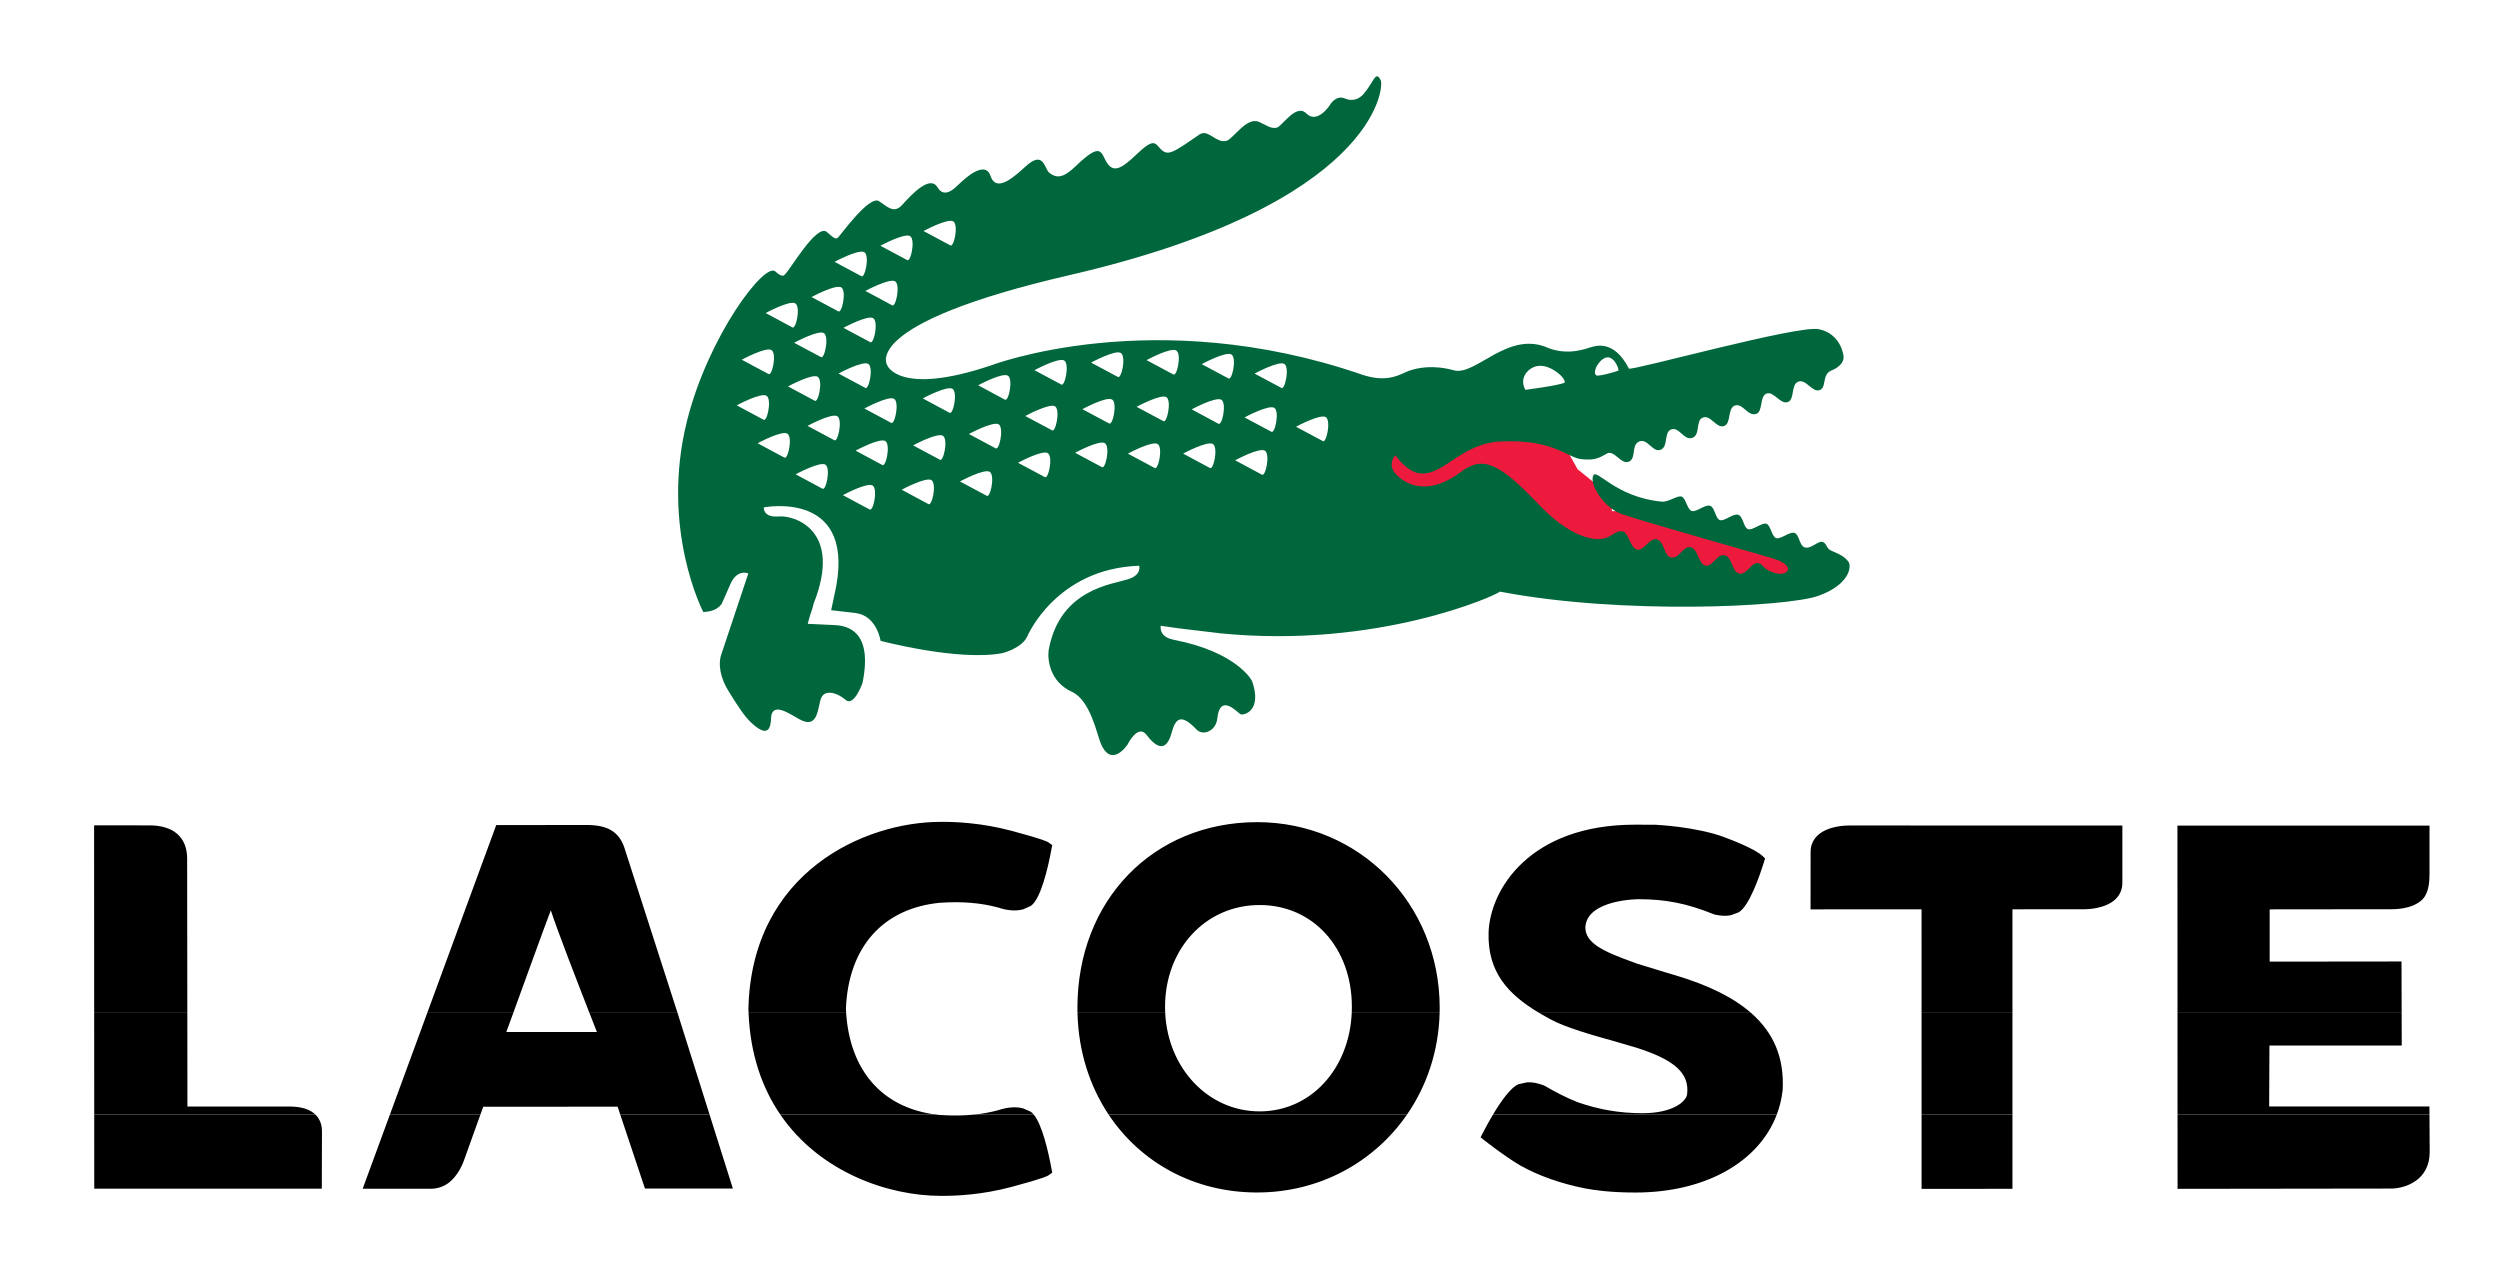
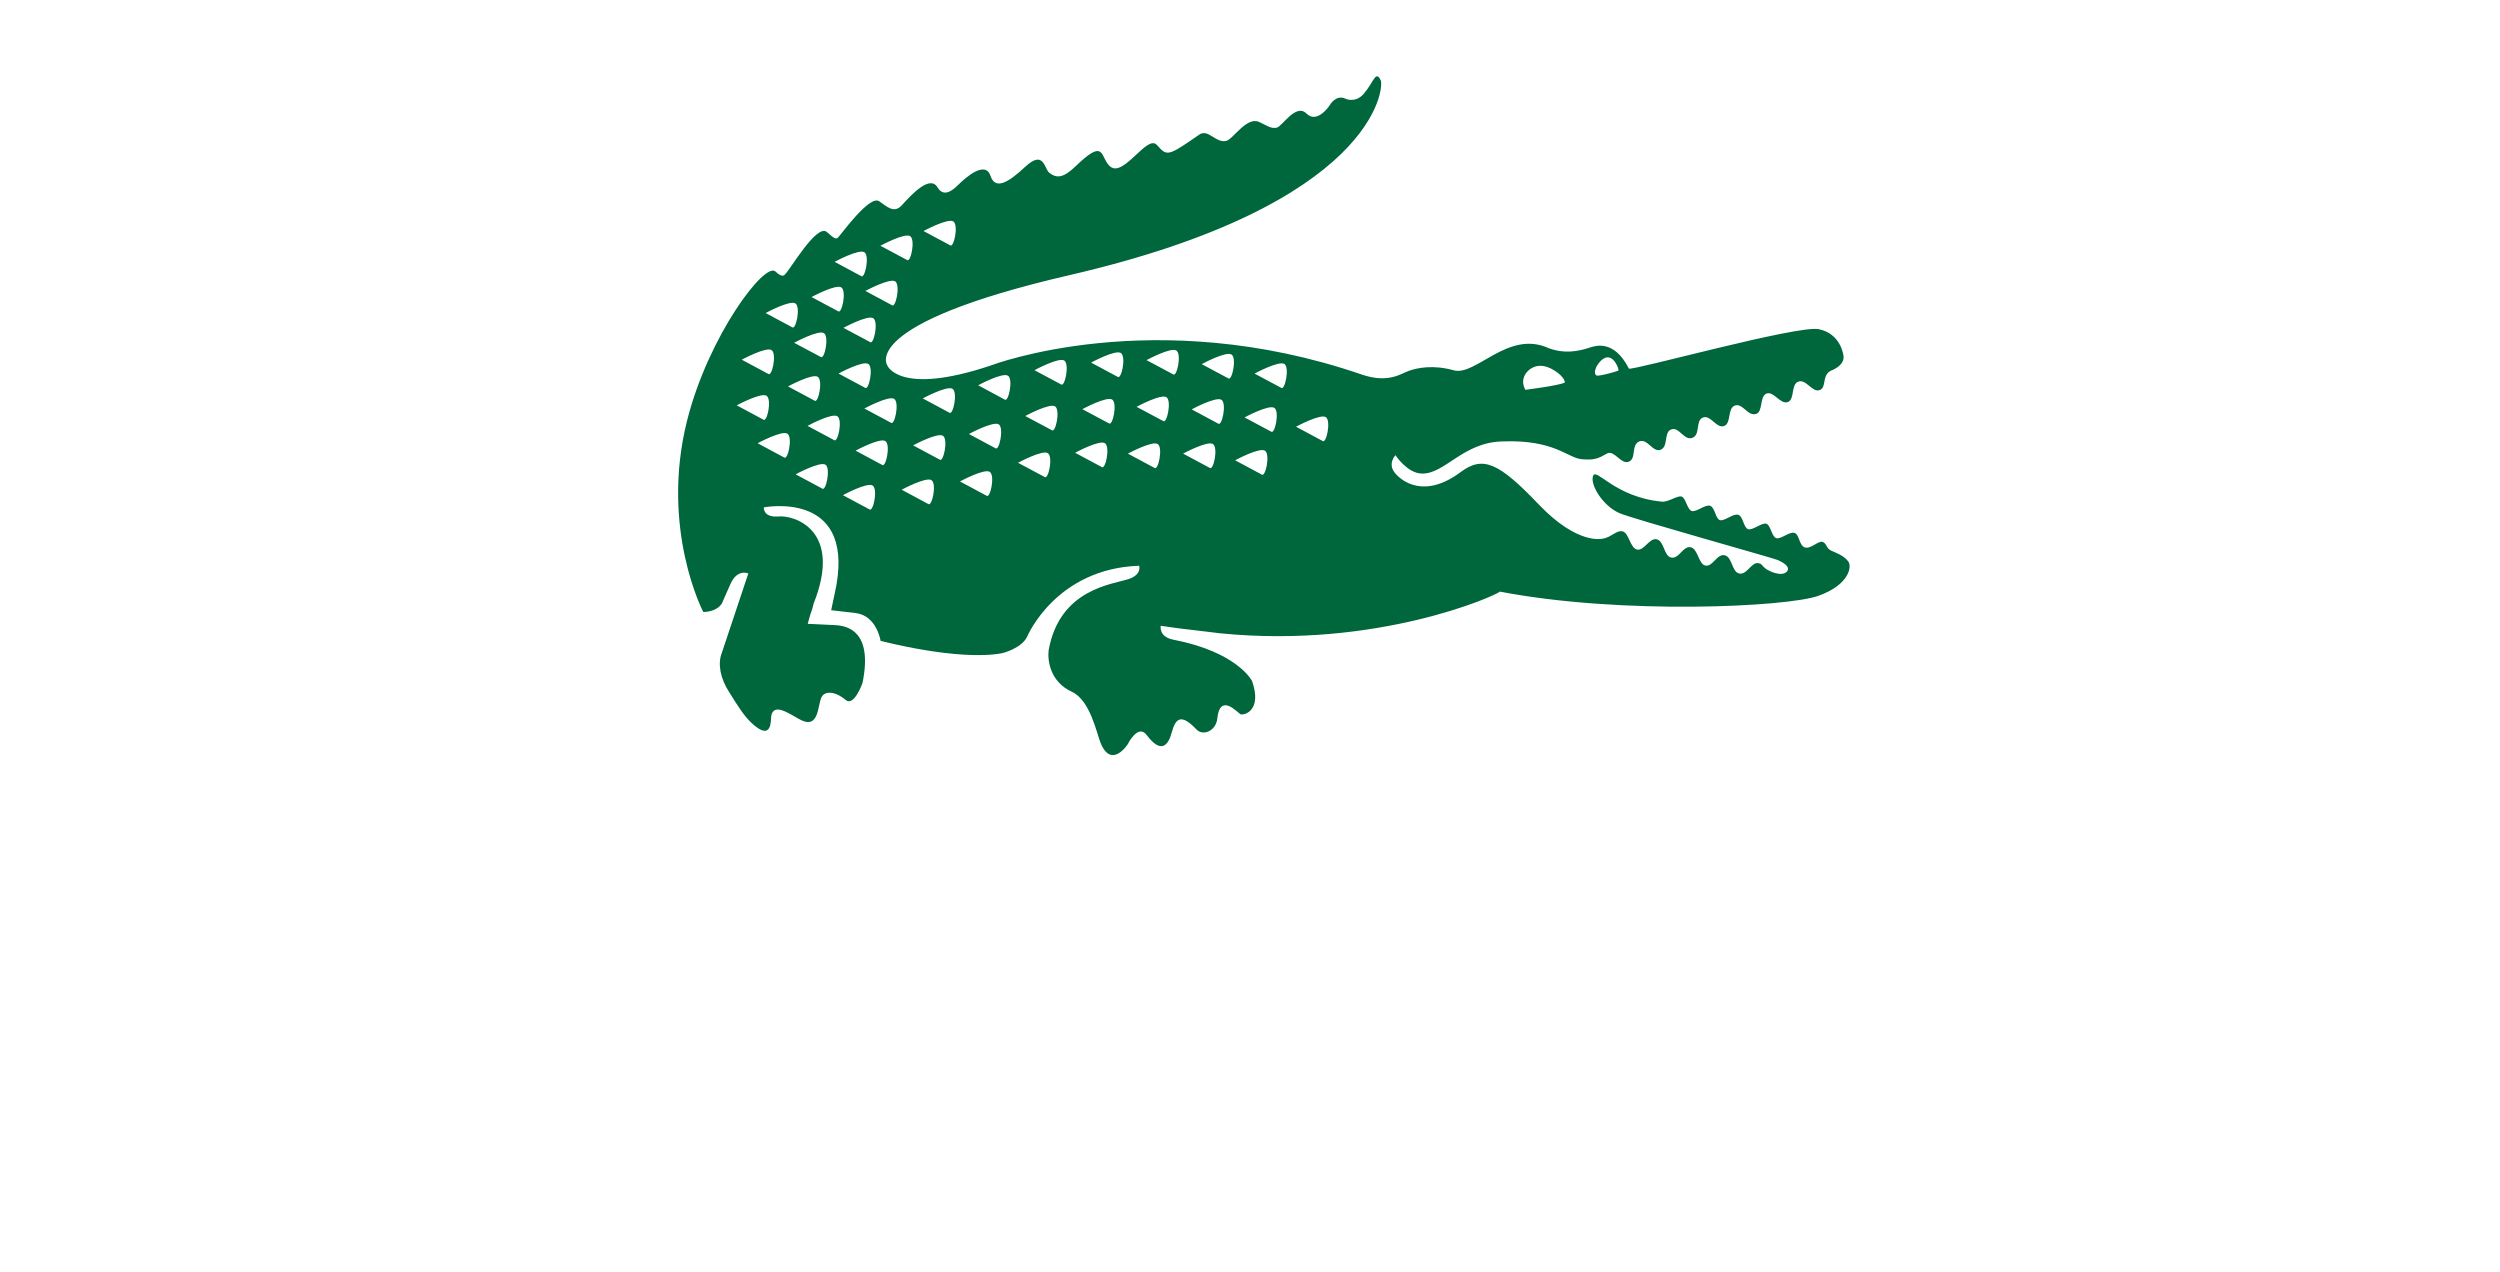
<svg xmlns="http://www.w3.org/2000/svg" version="1.1" id="Layer_1" x="0px" y="0px" width="983px" height="500px" viewBox="0 0 983 500" enable-background="new 0 0 983 500" xml:space="preserve">
  <g>
-     <path fill-rule="evenodd" clip-rule="evenodd" d="M37.047,438.254l0.012,29.139h89.47l0.068-22.696c0-1.581-0.37-4.297-2.577-6.438   L37.047,438.254L37.047,438.254z M153.312,438.254l-10.708,29.158l25.55-0.013c2.206,0.157,4.261-0.184,6.095-1.008   c4.981-2.279,7.436-8.053,8.137-10.01c-0.011,0.021,4.375-12.21,6.509-18.134L153.312,438.254L153.312,438.254z M243.883,438.254   c2.778,8.354,9.717,29.086,9.717,29.086h34.567l-9.166-29.086H243.883L243.883,438.254z M306.816,438.254   c15.647,22.886,42.771,31.954,62.972,31.954h0.543c5.181,0.045,15.662-0.348,27.494-3.535c12.955-3.476,14.081-4.289,14.454-4.55   l1.45-1.04l-0.318-1.709c-1.198-6.459-3.61-17.102-6.935-21.117l-23.374-0.003c-4.18,0.436-8.646,0.482-13.574,0.158   c-0.493-0.048-0.981-0.103-1.465-0.163L306.816,438.254L306.816,438.254z M435.9,438.254   c12.501,18.776,33.549,30.631,58.364,30.631c24.689,0,46.095-11.979,58.97-30.63L435.9,438.254L435.9,438.254z M587.037,438.254   c-1.586,2.669-2.943,5.207-3.838,6.94l-1.033,1.996l1.787,1.421c0.32,0.235,7.652,6.049,13.885,9.694   c7.318,4.06,15.586,6.992,25.307,8.969c3.916,0.721,10.141,1.631,19.9,1.631c27.477,0,48.516-11.971,55.582-30.648L587.037,438.254   L587.037,438.254z M755.563,438.254l0.006,29.218l35.729-0.033v-29.184L755.563,438.254L755.563,438.254z M856.205,438.254   l0.01,29.197l84.217-0.111c5.537-0.11,14.918-3.377,14.918-14.355l-0.08-14.73H856.205L856.205,438.254z" />
-     <path fill-rule="evenodd" clip-rule="evenodd" d="M37.031,398.253l0.017,40l86.974,0.001c-1.839-1.78-4.954-3.167-10.194-3.167   H73.698l-0.042-36.834H37.031L37.031,398.253z M168.001,398.253l-14.689,40.001h35.583c0.59-1.646,1.009-2.802,1.114-3.082   l52.847-0.026c0.167,0.512,0.531,1.611,1.029,3.108h35.119l-12.605-40l-34.637-0.001c1.743,4.459,2.912,7.428,2.941,7.525   l-35.621,0.013c0.737-1.999,1.68-4.585,2.752-7.535L168.001,398.253L168.001,398.253z M294.33,398.253   c0.677,16.452,5.407,29.639,12.486,39.995l61.249,0.006c-21.038-2.646-33.861-17.118-35.363-40.006L294.33,398.253L294.33,398.253z    M423.667,398.253c0.354,15.104,4.771,28.783,12.233,39.994l117.334,0.007c7.787-11.284,12.453-25.01,12.83-40.002l-34.561,0.001   c-1.008,22.252-16.246,38.739-36.212,38.739c-20.135,0-36.062-16.834-37.134-38.731L423.667,398.253L423.667,398.253z    M605.15,398.253c1.342,0.804,2.734,1.593,4.176,2.373c6.133,3.418,17.314,6.521,25.465,8.792l8.412,2.468   c15.383,4.838,21.234,10.192,20.154,18.521c-0.49,2.775-5.674,7.305-17.496,7.305c-8.963,0-17.086-1.381-25.531-4.326   c-4.078-1.611-8.275-3.699-12.719-6.317l-0.656-0.327c-2.461-0.91-4.652-1.31-6.545-1.165l-3.24,0.72   c-3.109,1.161-7.055,6.8-10.133,11.964l111.59-0.005c1.156-3.053,1.938-6.289,2.313-9.682c0.662-12.414-3.371-22.384-12.457-30.319   H605.15L605.15,398.253z M755.555,398.253l0.008,40.001h35.734v-39.999L755.555,398.253L755.555,398.253z M856.193,398.253   l0.012,40l99.064,0.001l-0.018-3.2l-63.014,0.02l0.105-23.966h52.021l-0.035-12.854L856.193,398.253L856.193,398.253z    M406.478,438.254c-0.409-0.491-0.832-0.884-1.268-1.157l-2.86-1.258c-2.845-0.778-6.177-0.543-9.931,0.707   c-2.987,0.808-6.065,1.376-9.315,1.712L406.478,438.254L406.478,438.254z" />
-     <path fill-rule="evenodd" clip-rule="evenodd" d="M73.656,398.253l-0.069-60.622c0-4.046-1.23-7.254-3.65-9.513   c-3.911-3.633-9.675-3.601-11.855-3.58L37,324.518l0.031,73.737L73.656,398.253L73.656,398.253z M201.833,398.253   c4.556-12.524,11.444-31.621,14.742-40.322c2.527,7.806,10.731,28.93,15.185,40.323l34.637-0.001l-0.156-0.494l-20.883-64.9   c-2.206-5.833-6.402-8.334-14.054-8.471c-0.701-0.021-36.188,0.032-36.188,0.032l-27.116,73.835L201.833,398.253L201.833,398.253z    M332.702,398.253c-0.036-0.558-0.066-1.116-0.089-1.679c0.998-24.163,14.493-39.423,37.012-41.615   c8.68-0.569,15.966,0.026,22.863,1.885c3.685,1.237,7.017,1.48,9.849,0.694l2.874-1.27c3.98-2.488,6.857-15.019,8.203-22.265   l0.318-1.715l-1.45-1.028c-0.374-0.275-1.5-1.087-14.454-4.563c-11.813-3.176-22.31-3.574-27.5-3.542l-0.556,0.007   c-29.635,0-74.208,19.548-75.494,73.379c0.013,0.572,0.032,1.142,0.055,1.707L332.702,398.253L332.702,398.253z M458.157,398.253   c-0.039-0.773-0.058-1.561-0.058-2.354c0-22.827,15.982-40.044,37.192-40.044c21.007,0,36.265,16.844,36.265,40.044   c0,0.793-0.018,1.579-0.053,2.358l34.561-0.005c0.016-0.656,0.023-1.313,0.023-1.974c0-40.935-31.545-73.012-71.824-73.012   c-40.926,0.065-70.621,30.774-70.621,73.012c0,0.661,0.008,1.32,0.023,1.977L458.157,398.253L458.157,398.253z M688.482,398.253   c-6.936-6.058-16.816-10.93-29.805-14.798l-1.336-0.38L644,379.004l-1.996-0.727c-10.893-3.941-18.643-7.241-18.643-13.584   l0.02-0.472c1.061-10.526,20.619-10.657,20.816-10.657c10.762,0,19.057,1.656,29.568,5.878l0.668,0.217   c2.422,0.51,4.523,0.569,6.266,0.177l2.9-1.093c4.17-2.312,8.332-14.455,9.924-19.574l0.51-1.65l-1.283-1.185   c-0.504-0.471-3.58-2.991-14.676-7.128c-11.318-4.236-27.344-4.917-27.344-4.917l-7.914-0.026   c-41.262,0-57.023,25.466-57.516,42.584c-0.336,15.374,7.533,24.022,19.85,31.406H688.482L688.482,398.253z M791.297,398.253   v-40.715l28.09-0.013c1.342,0.006,8.293-0.145,12.313-3.85c1.84-1.709,2.814-3.954,2.814-6.533v-22.546l-107.447-0.014   c-1.344-0.013-8.301,0.131-12.32,3.843c-1.854,1.709-2.822,3.961-2.822,6.534l-0.02,22.604l43.645-0.014l0.006,40.704   L791.297,398.253L791.297,398.253z M944.33,398.253l-0.057-20.198l-51.846,0.059v-20.549l47.734-0.053   c1.33,0.02,8.432,0.026,12.314-3.836c2.697-2.711,2.809-7.62,2.809-10.187v-18.86l-99.115-0.006l0.023,73.631L944.33,398.253   L944.33,398.253z" />
-     <polygon fill-rule="evenodd" clip-rule="evenodd" fill="#ED1A3D" points="633.771,200.986 633.771,195.404 620.328,184.52    617.025,178.657 617.025,173.075 605.861,167.492 594.695,167.492 577.949,167.492 561.203,178.657 550.039,173.075    544.457,173.075 538.875,178.657 544.457,195.404 555.621,195.404 572.367,195.404 589.115,189.822 594.695,200.986    605.861,217.734 622.607,223.316 639.354,223.316 700.758,228.898 711.924,223.316 695.176,217.734 644.936,200.986    633.771,200.986  " />
    <path fill="#00663B" d="M726.752,220.779c-1.795-2.393-4.727-3.345-6.756-4.281c-2.01-0.923-1.695-2.884-3.373-3.43   c-1.668-0.531-4.66,2.926-6.951,2.186c-2.291-0.743-2.121-5.086-4.07-5.715c-1.965-0.635-5.402,2.638-7.195,2.056   c-1.787-0.573-2.146-5.1-3.883-5.666c-1.734-0.554-5.387,2.726-7.18,2.146c-1.795-0.582-1.904-5.024-3.875-5.659   c-1.998-0.638-5.447,2.668-7.207,2.089c-1.762-0.557-1.939-5.025-3.863-5.643c-1.912-0.619-5.434,2.631-7.221,2.055   c-1.787-0.573-2.311-5.123-3.973-5.663c-1.67-0.534-5.008,2.16-7.686,2.003c-18.723-1.774-25.871-13.584-27.127-10.121   c-1.264,3.457,3.867,11.791,10.369,14.625c5.125,2.239,60.852,17.741,62.307,18.455c1.439,0.701,4.928,2.294,3.711,4.317   c-1.965,2.595-7.404,0.023-8.758-1.113c-1.428-1.191-1.113-1.627-2.438-1.948c-2.965-0.739-4.613,4.759-7.764,4.026   c-2.887-0.677-2.697-6.474-5.602-7.148c-3.209-0.76-4.701,4.733-7.758,4.006c-2.533-0.589-2.875-6.523-5.598-7.162   c-3.174-0.727-4.582,4.766-7.842,4.01c-2.795-0.651-2.645-6.455-5.578-7.146c-2.932-0.688-4.988,4.671-7.756,4.02   c-2.775-0.651-3.168-6.553-5.664-7.136c-2.5-0.585-4.51,2.442-7.92,2.867c0,0-9.721,2.661-25.117-13.515   c-15.463-16.173-21.787-19.299-30.57-12.729c-14.383,10.749-23.252,3.617-25.885,0.448c-3.084-3.689,0.17-7.034,0.17-7.034   s4.576,7.061,10.305,7.224c9.217,0.272,16.201-12.435,32.043-12.645c20.045-0.727,25.289,6.436,30.762,6.985   c5.098,0.514,6.773-0.314,10.303-2.347H632.1c2.855-1.041,5.309,4.5,8.295,3.362c3.148-1.185,0.83-6.737,4.254-8.02   c3.156-1.178,5.238,4.446,8.262,3.323c3.221-1.191,1.172-6.91,4.217-8.006c3.168-1.142,5.014,4.501,8.299,3.306   c3.281-1.198,1.146-6.844,4.17-7.99c3.059-1.152,5.316,4.442,8.328,3.339c2.879-1.061,1.244-6.969,4.209-8.046   c3.109-1.129,5.119,4.448,8.451,3.26c2.703-0.976,1.211-6.919,4.02-7.97c2.84-1.077,5.445,4.435,8.391,3.326   c2.764-1.031,1.121-6.92,4.086-8.01c3.09-1.152,5.498,4.373,8.398,3.319c2.881-1.032,0.713-5.827,4.498-7.666   c0,0,5.236-1.768,4.916-5.633c-0.066-0.635-1.152-8.93-9.787-10.661c-8.268-1.673-73.82,16.562-74.633,15.496   c-6.049-11.974-13.785-8.642-14.959-8.393c-1.209,0.289-8.51,3.47-16.639,0.337c-15.9-7.25-28.607,11.165-37.295,8.726   c-8.059-2.242-14.178-0.972-17.543,0.19c-3.104,1.071-8.078,5.103-18.664,1.463c-81.813-28.117-145.789-3.542-145.789-3.542   c-36.056,12.098-40.675,0-40.675,0s-11.845-16.222,71.69-35.543c120.082-27.766,123.697-73.689,122.309-76.563   c-2.01-4.222-2.736,0.73-6.703,5.303c-3.307,3.8-7.154,1.912-7.154,1.912c-3.785-1.813-6.182,2.533-6.182,2.533   s-4.881,7.578-9.195,3.273c-4.117-4.141-9.629,5.217-11.666,5.587c-2.441,0.435-3.619-0.773-6.939-2.266   c-4.923-2.219-10.225,6.851-12.928,7.463c-4.17,0.946-7.08-4.92-10.618-2.458c-10.677,7.413-12.373,8.484-15.226,5.571   c-2.141-2.174-2.442-4.534-9.561,2.323c-6.085,5.853-8.975,6.917-11.437,3.222c-2.511-3.751-1.839-8.851-12.258,1.204   c-4.975,4.799-7.525,4.89-10.385,2.724c-2.141-1.611-2.111-9.342-9.62-2.337c-6.759,6.311-11.705,9.08-13.596,3.457   c-2.13-6.271-10.104,1.152-11.966,2.91c-1.895,1.758-6.009,6.393-8.883,1.594c-2.897-4.77-9.774,2.403-13.859,6.952   c-3.175,3.535-5.741,0.815-9.043-1.443c-3.81-2.609-15.131,13.306-16.172,14.261c-1.035,0.93-1.819,0.033-4.425-2.18   c-4.006-3.408-14.781,15.482-16.493,16.713c0,0-0.77,1.64-3.699-1.166c-4.16-3.993-26.375,25.354-34.737,58.613   c-10.703,42.62,6.359,75.26,6.359,75.26s5.116,0.157,7.315-3.345l3.319-7.528c2.688-6.256,7.083-4.279,7.083-4.279l-10.441,31.3   c-1.63,4.138-0.645,9.963,2.992,15.495c3.439,5.538,5.829,9.276,8.588,11.875c8.507,8.053,7.64-1.453,7.865-2.651   c0.989-5.112,6.602-1.205,10.981,1.258c8,4.51,7.116-5.454,8.857-8.714c1.204-2.317,5.165-2.423,9.42,1.172   c3.319,2.796,6.631-6.651,6.631-6.651c4.117-20.142-5.597-22.508-10.86-22.771l-10.664-0.503c0,0,0.72-3.054,1.8-5.944l0.5-1.993   c11.604-29.139-7.813-34.781-13.629-34.284c-6.396,0.55-5.947-3.561-5.947-3.561s35.094-6.926,28.554,30.5   c0,0-1.296,6.507-2.075,9.924l9.636,1.123c8.326,1.031,9.793,10.921,9.793,10.921s30.511,8.098,47.82,4.856   c0,0,7.764-1.858,9.898-6.675c0,0,11.224-26.585,43.958-27.708c0,0,1.166,3.457-4.078,5.214   c-6.301,2.121-27.154,3.816-31.507,27.958l-0.01,0.086c-0.488,3.954,0.586,12.404,9.135,16.307   c7.27,3.313,9.833,16.628,11.338,20.229c4.269,10.212,10.599,0.438,10.599,0.438s4.032-8.242,7.469-3.68   c5.845,7.752,8.556,3.856,9.878-1.06c1.437-5.303,3.548-7.621,9.656-1.166c2.605,2.789,7.711,0.629,8.226-4.183   c1.06-10.514,8.156-2.154,9.187-1.734c1.211,0.477,8.628-1.231,4.491-13.087c0,0-5.636-11.338-30.895-16.235   c-5.947-1.15-5.011-5.477-5.011-5.477l5.606,0.798c1.64,0.295,16.349,1.914,17.937,2.174c61.628,6.119,108.394-14.9,109.814-16.406   h0.008c47.904,9.211,113.02,6.049,125.254,1.644C727.262,229.878,728.191,222.704,726.752,220.779L726.752,220.779z    M627.885,143.875c1.014-1.626,1.971-2.537,2.848-2.975c3.705-2.075,6.068,4.569,5.604,4.812c-0.025,0.013-0.086,0.036-0.139,0.058   c0,0,0,0.017-0.006,0.017c-0.568,0.304-7.777,2.328-8.484,1.837C626.301,146.651,627.885,143.875,627.885,143.875L627.885,143.875z    M600.652,146.02c0,0,0.568-0.707,1.67-1.303c1.662-0.969,4.705-1.741,9.02,1.054c4.064,2.619,3.961,4.635,3.961,4.635   c-0.053,0.019-0.119,0.046-0.178,0.066v0.006c-2.305,1.159-15.363,2.792-15.363,2.792   C597.387,148.874,600.652,146.02,600.652,146.02L600.652,146.02z M374.92,87.102c2.049,1.578,0.091,10.651-1.342,9.329   l-10.455-5.585C363.124,90.846,372.835,85.59,374.92,87.102L374.92,87.102z M357.94,92.902c2.055,1.545,0.118,10.638-1.326,9.299   l-10.441-5.567C346.173,96.634,355.878,91.351,357.94,92.902L357.94,92.902z M352.048,110.669   c2.063,1.565,0.112,10.645-1.348,9.326l-10.428-5.601C340.271,114.394,349.976,109.137,352.048,110.669L352.048,110.669z    M342.091,134.492l-10.448-5.584c0,0,9.725-5.283,11.777-3.744C345.502,126.714,343.525,135.817,342.091,134.492L342.091,134.492z    M340.128,152.461l-10.415-5.584c0,0,9.714-5.286,11.773-3.731C343.542,144.671,341.601,153.77,340.128,152.461L340.128,152.461z    M339.941,99.226c2.066,1.551,0.102,10.605-1.332,9.332l-10.441-5.604C328.168,102.954,337.882,97.688,339.941,99.226   L339.941,99.226z M330.878,113.059c2.062,1.538,0.111,10.625-1.342,9.315l-10.435-5.578   C319.102,116.796,328.819,111.51,330.878,113.059L330.878,113.059z M312.257,134.783c0,0,9.711-5.292,11.773-3.748   c2.072,1.552,0.114,10.625-1.335,9.309L312.257,134.783L312.257,134.783z M320.266,157.522l-10.421-5.582   c0,0,9.715-5.289,11.757-3.741C323.67,149.761,321.72,158.825,320.266,157.522L320.266,157.522z M312.82,119.35   c2.06,1.542,0.115,10.634-1.364,9.318l-10.402-5.581C301.054,123.088,310.755,117.798,312.82,119.35L312.82,119.35z    M303.436,137.696c2.065,1.548,0.099,10.641-1.355,9.322l-10.421-5.581C291.66,141.438,301.368,136.167,303.436,137.696   L303.436,137.696z M289.689,159.384c0,0,9.721-5.273,11.79-3.722c2.075,1.539,0.118,10.632-1.342,9.323L289.689,159.384   L289.689,159.384z M308.313,179.871l-10.415-5.584c0,0,9.721-5.276,11.763-3.721C311.744,172.097,309.78,181.167,308.313,179.871   L308.313,179.871z M323.284,192.1l-10.441-5.594c0,0,9.734-5.286,11.793-3.748C326.695,184.303,324.731,193.396,323.284,192.1   L323.284,192.1z M327.958,173.043l-10.441-5.594c0,0,9.715-5.27,11.8-3.741C331.382,165.253,329.415,174.339,327.958,173.043   L327.958,173.043z M341.843,200.276l-10.415-5.571c0,0,9.682-5.286,11.764-3.744C345.247,192.512,343.315,201.579,341.843,200.276   L341.843,200.276z M346.838,182.791l-10.416-5.597c0,0,9.708-5.27,11.763-3.722C350.255,175.01,348.304,184.104,346.838,182.791   L346.838,182.791z M350.3,166.209l-10.428-5.584c0,0,9.695-5.27,11.784-3.745C353.718,158.451,351.748,167.531,350.3,166.209   L350.3,166.209z M364.964,198.158l-10.425-5.601c0,0,9.718-5.243,11.773-3.728C368.404,190.377,366.43,199.478,364.964,198.158   L364.964,198.158z M369.471,180.709l-10.425-5.584c0,0,9.715-5.28,11.79-3.725C372.888,172.935,370.934,182.018,369.471,180.709   L369.471,180.709z M373.264,162.248l-10.435-5.597c0,0,9.702-5.241,11.77-3.722C376.665,154.484,374.705,163.567,373.264,162.248   L373.264,162.248z M387.902,194.898l-10.441-5.587c0,0,9.695-5.27,11.777-3.732C391.312,187.134,389.332,196.211,387.902,194.898   L387.902,194.898z M391.41,176.238l-10.428-5.591c0,0,9.712-5.27,11.79-3.751C394.808,168.441,392.87,177.524,391.41,176.238   L391.41,176.238z M395.03,157.096l-10.409-5.604c0,0,9.689-5.267,11.777-3.725C398.461,149.319,396.503,158.398,395.03,157.096   L395.03,157.096z M410.731,187.536l-10.444-5.57c0,0,9.715-5.28,11.78-3.745C414.145,179.773,412.188,188.866,410.731,187.536   L410.731,187.536z M413.569,169.145l-10.441-5.567c0,0,9.714-5.286,11.783-3.761C416.993,161.384,415.016,170.467,413.569,169.145   L413.569,169.145z M417.196,151.139l-10.441-5.578c0,0,9.718-5.289,11.79-3.75C420.593,143.369,418.655,152.461,417.196,151.139   L417.196,151.139z M433.182,183.622l-10.448-5.584c0,0,9.712-5.287,11.784-3.731C436.592,175.852,434.635,184.928,433.182,183.622   L433.182,183.622z M436.009,166.454l-10.428-5.567c0,0,9.718-5.29,11.79-3.728C439.42,158.7,437.482,167.763,436.009,166.454   L436.009,166.454z M439.443,148.154l-10.424-5.575c0,0,9.705-5.289,11.763-3.738C442.87,140.393,440.922,149.46,439.443,148.154   L439.443,148.154z M453.917,183.956l-10.424-5.584c0,0,9.717-5.283,11.783-3.735C457.344,176.188,455.379,185.265,453.917,183.956   L453.917,183.956z M457.35,165.531l-10.441-5.562c0,0,9.722-5.306,11.799-3.751C460.748,157.76,458.797,166.837,457.35,165.531   L457.35,165.531z M461.265,147.185l-10.444-5.581c0,0,9.714-5.292,11.792-3.722C464.678,139.428,462.725,148.504,461.265,147.185   L461.265,147.185z M475.65,183.963l-10.448-5.604c0,0,9.721-5.27,11.787-3.721C479.057,176.186,477.12,185.246,475.65,183.963   L475.65,183.963z M478.992,166.563l-10.418-5.601c0,0,9.702-5.257,11.767-3.722C482.402,158.792,480.458,167.865,478.992,166.563   L478.992,166.563z M482.936,148.749l-10.428-5.57c0,0,9.735-5.29,11.787-3.745C486.356,140.979,484.396,150.062,482.936,148.749   L482.936,148.749z M496.083,186.581l-10.434-5.597c0,0,9.722-5.277,11.796-3.725C499.514,178.797,497.563,187.884,496.083,186.581   L496.083,186.581z M499.789,169.705l-10.435-5.575c0,0,9.695-5.263,11.777-3.715C503.199,161.96,501.229,171.05,499.789,169.705   L499.789,169.705z M503.742,152.474l-10.454-5.577c0,0,9.727-5.286,11.803-3.741C507.141,144.691,505.184,153.757,503.742,152.474   L503.742,152.474z M520.029,173.377l-10.434-5.584c0,0,9.721-5.282,11.783-3.737C523.434,165.613,521.482,174.692,520.029,173.377   L520.029,173.377z" />
  </g>
</svg>